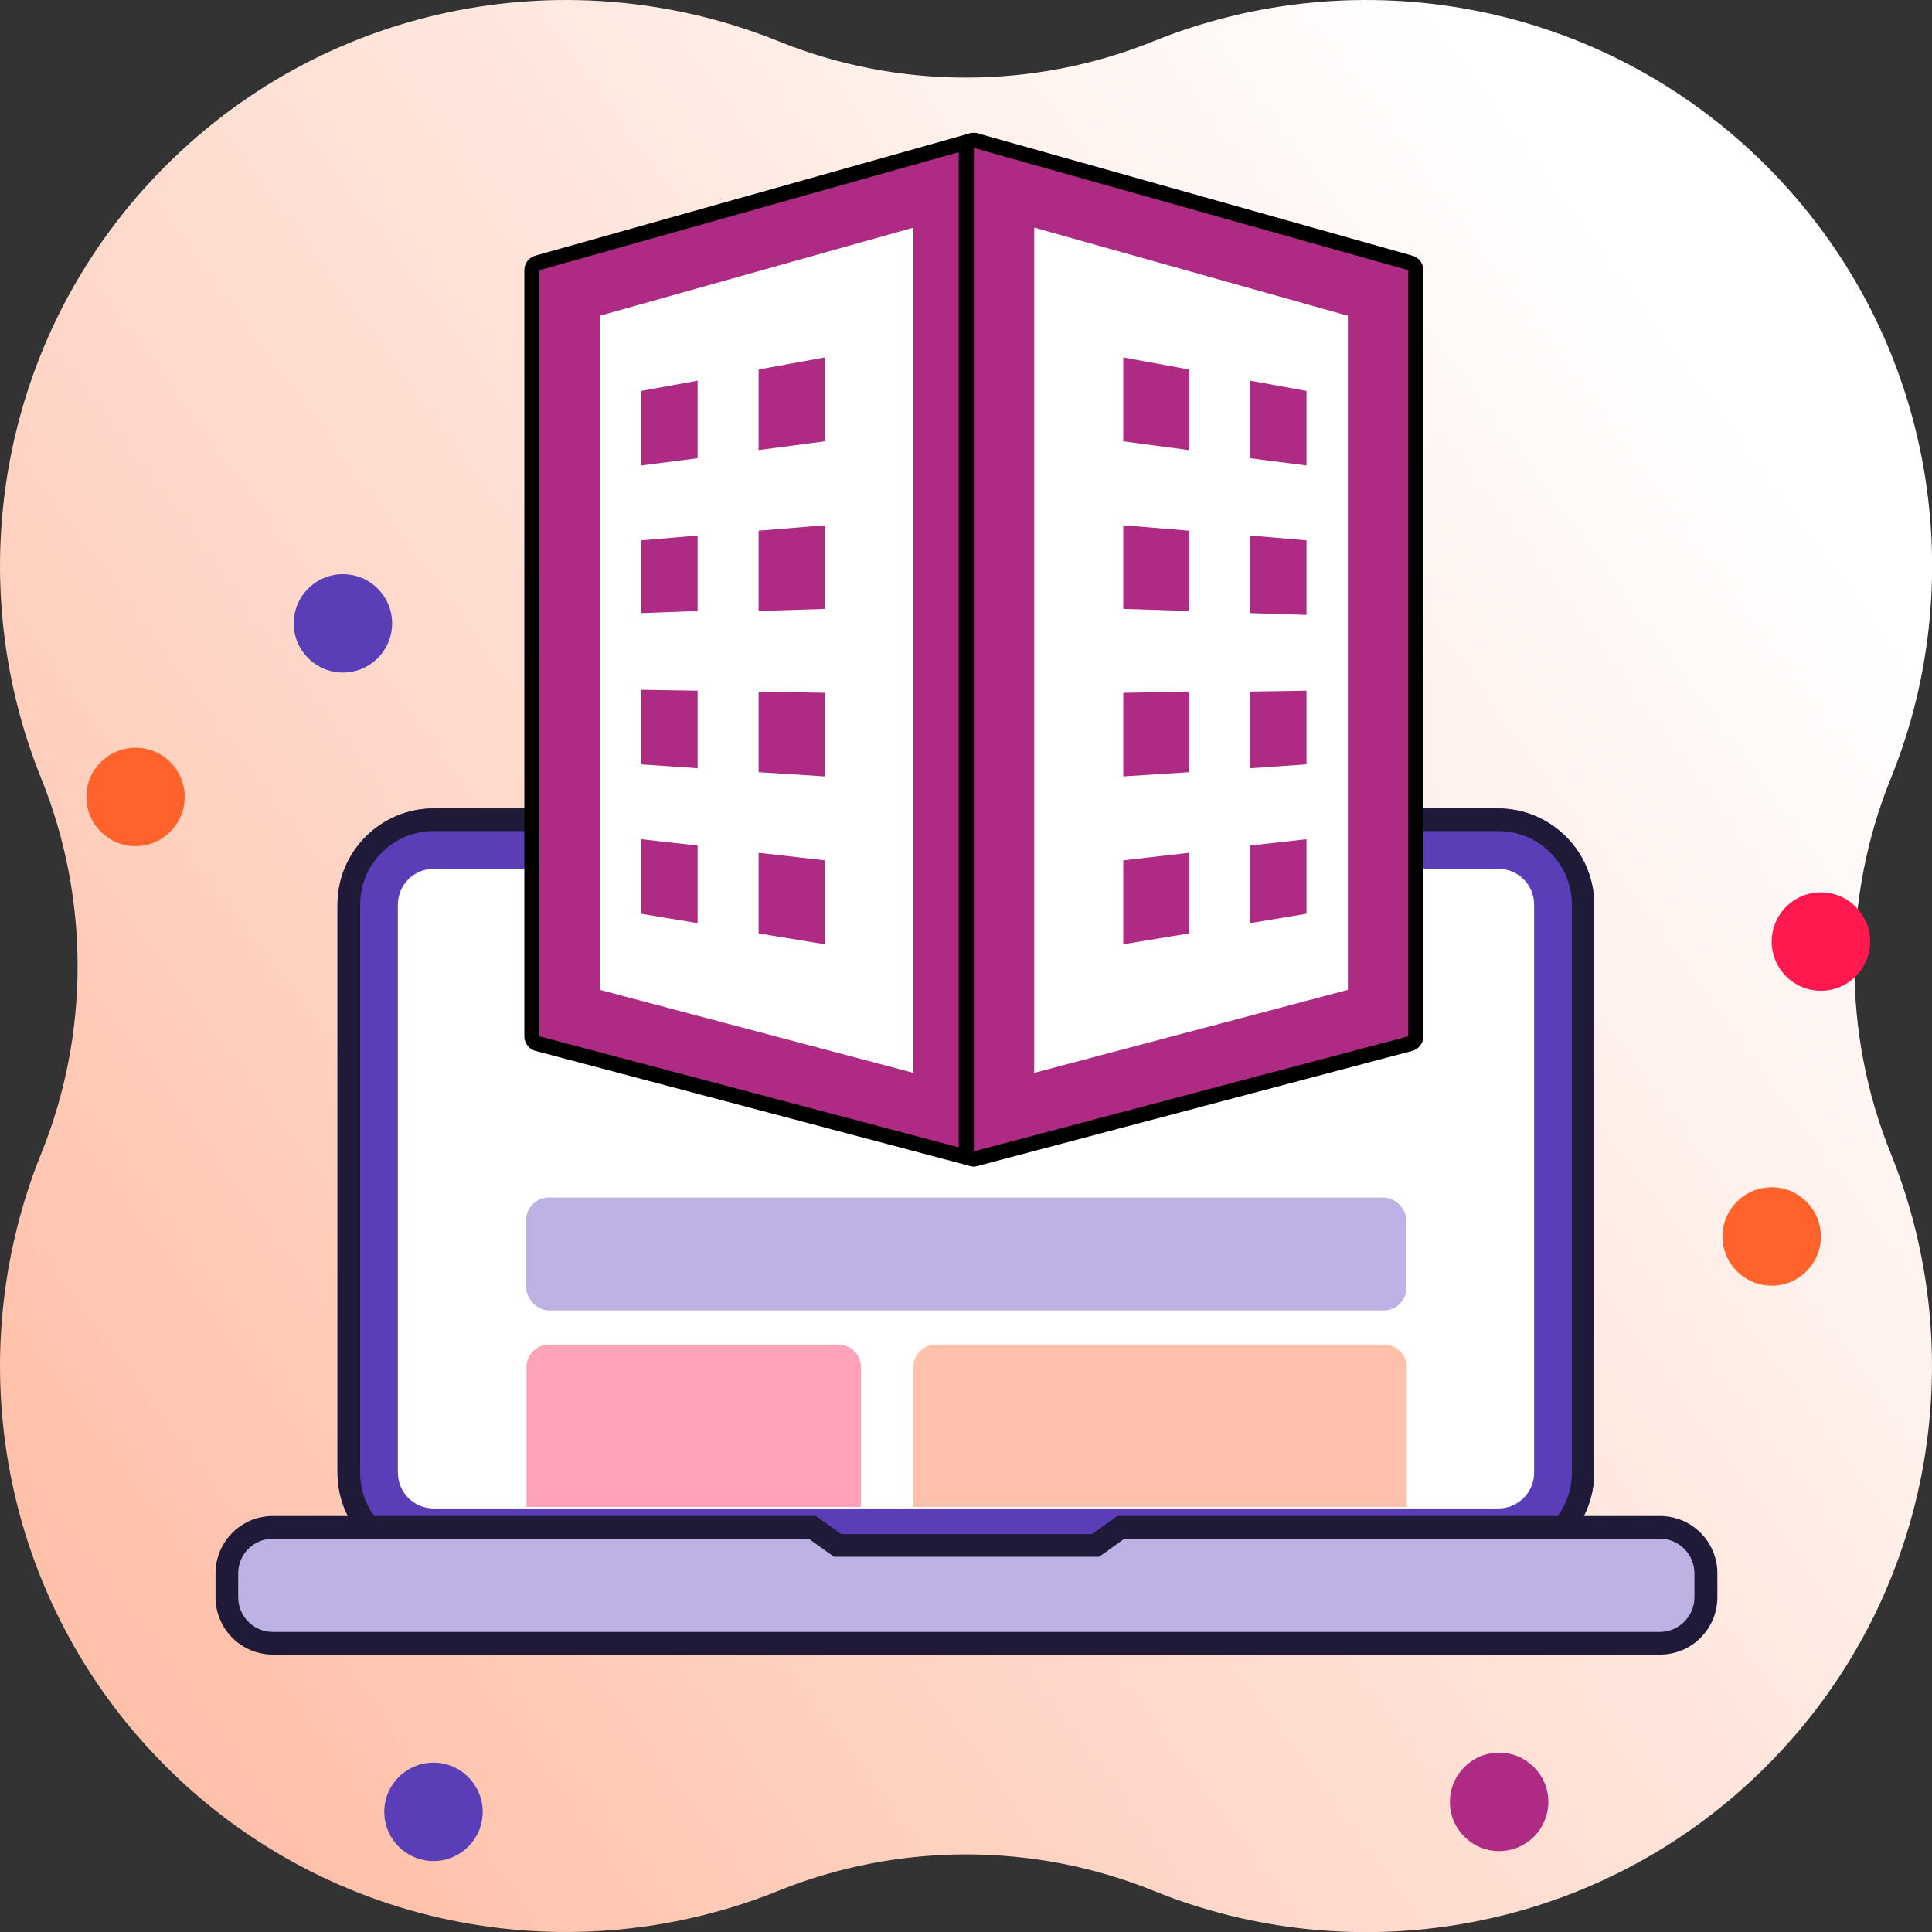
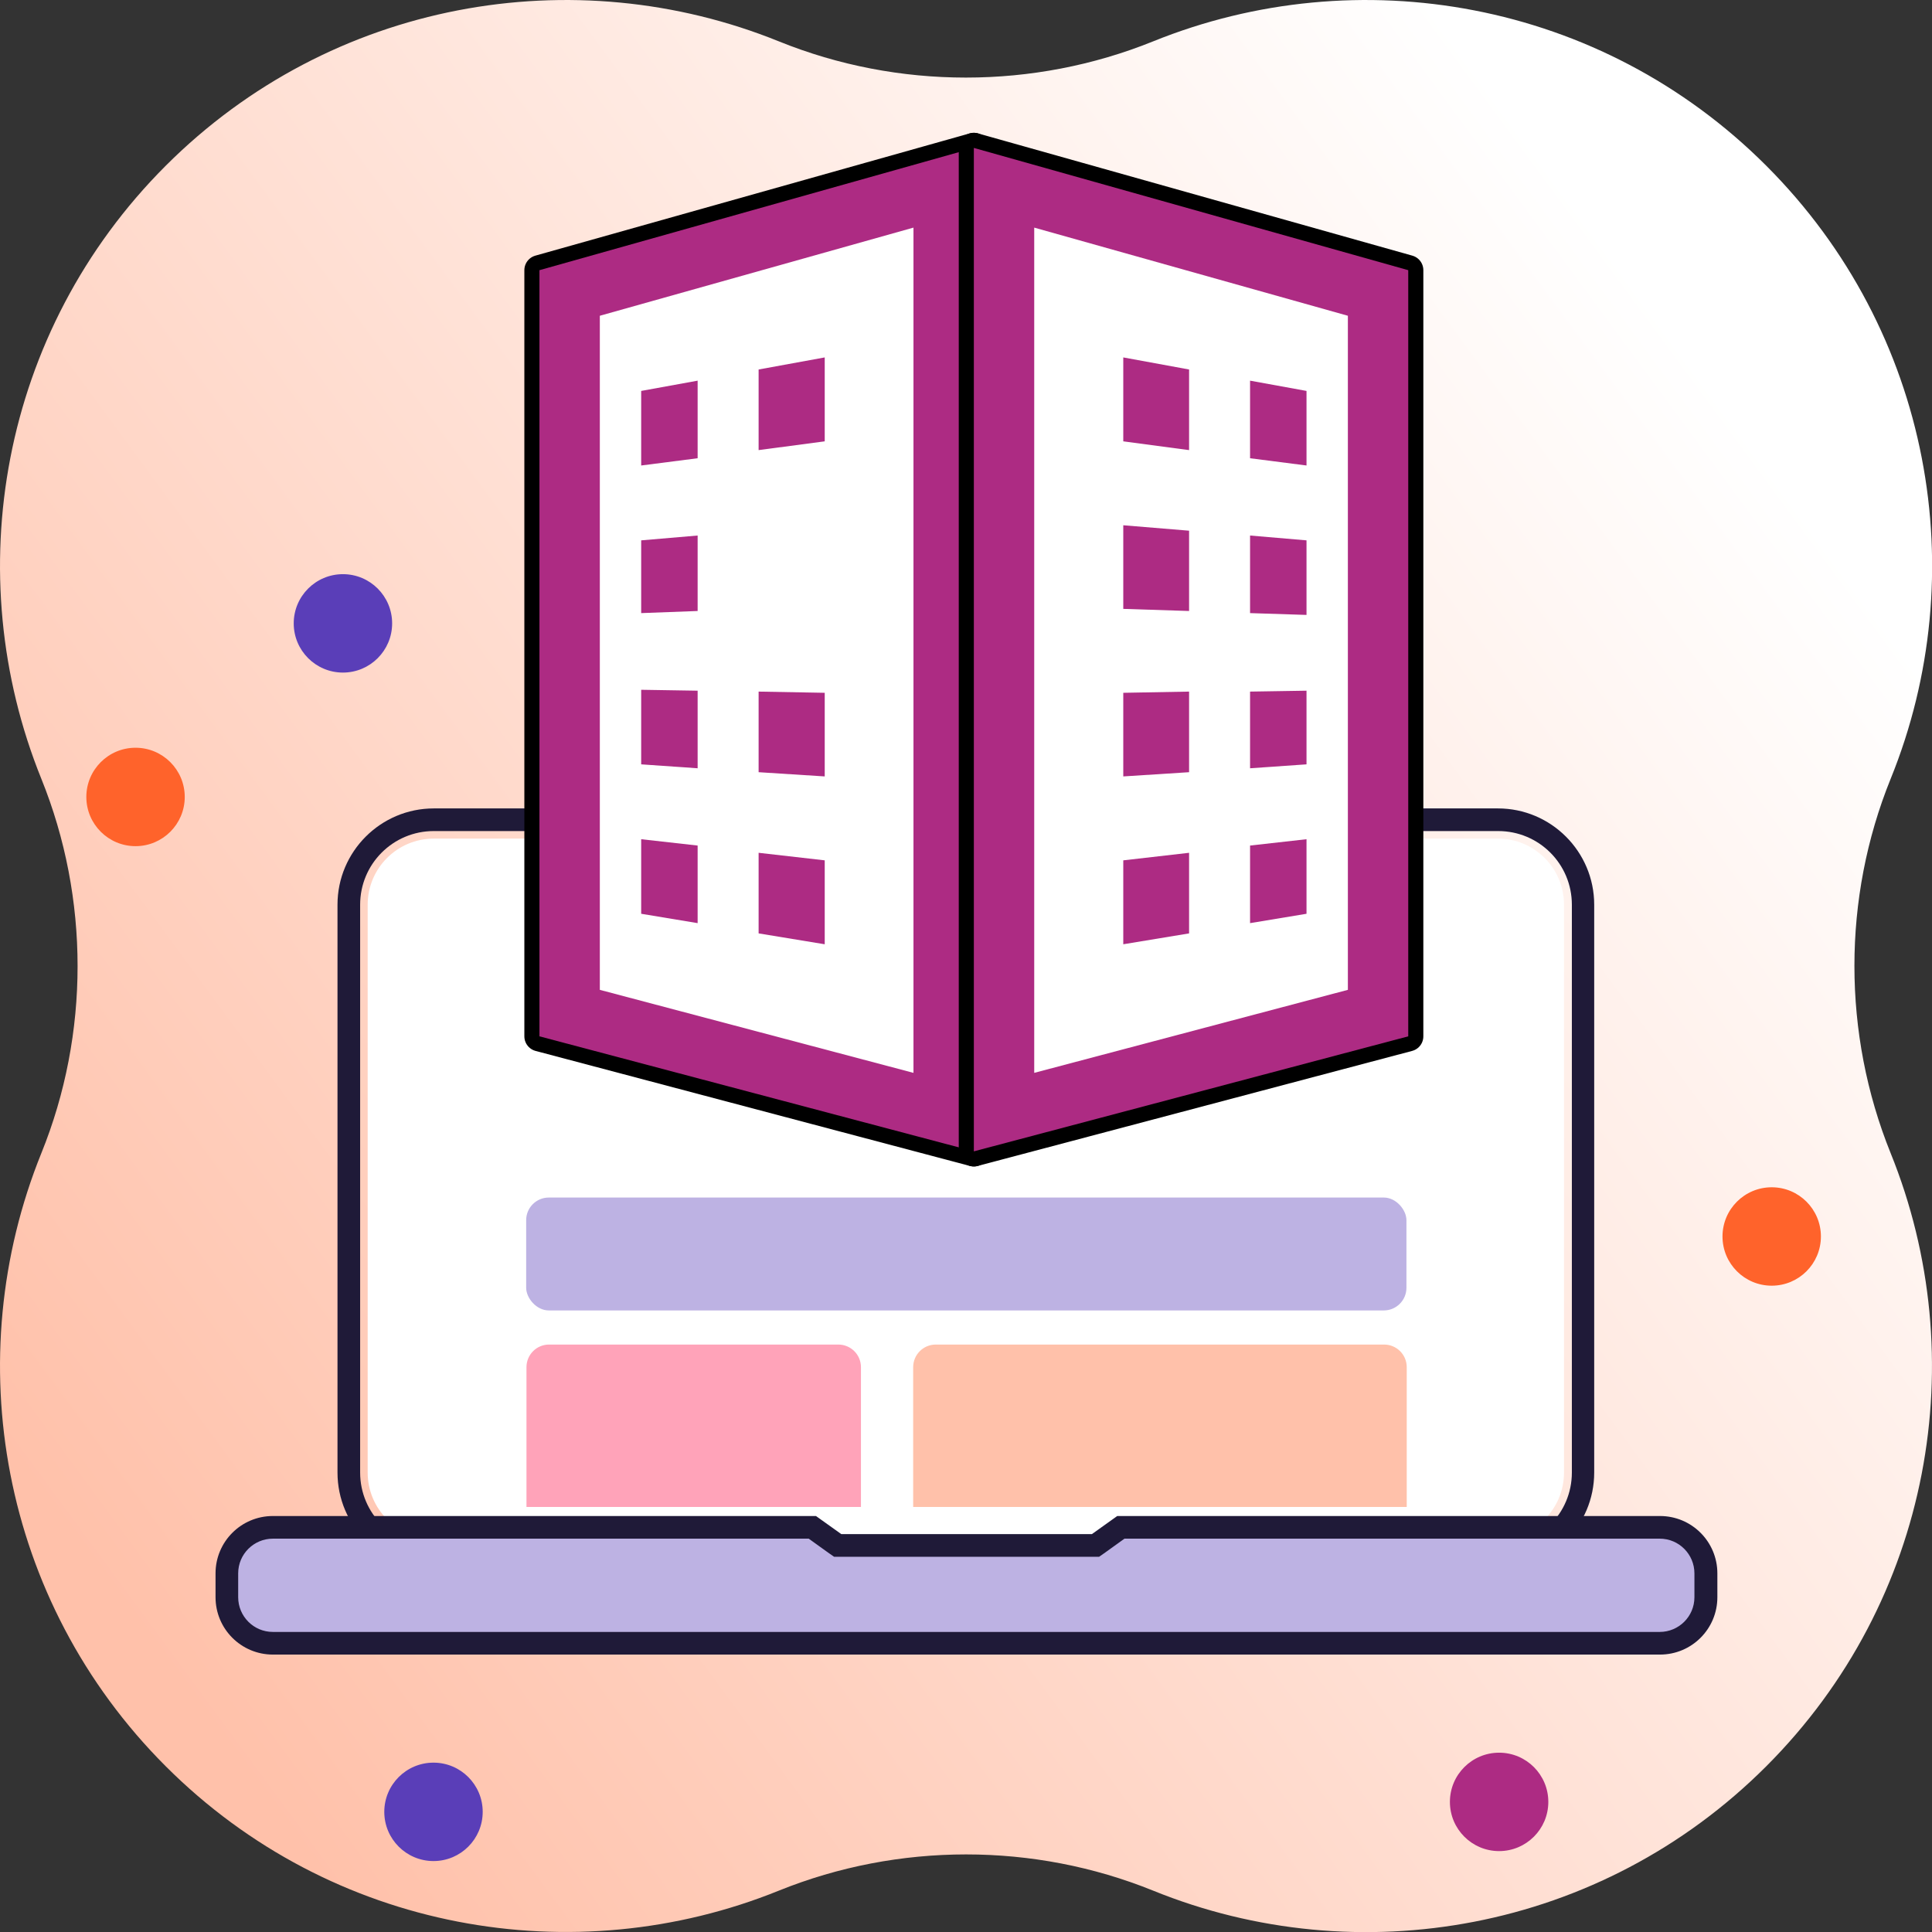
<svg xmlns="http://www.w3.org/2000/svg" id="Layer_1" viewBox="0 0 64 64">
  <rect x="0" y="0" width="64" height="64" fill="#333333" stroke="none" />
  <defs>
    <style>.cls-1{fill:url(#linear-gradient);}.cls-2{fill:none;stroke:#000;stroke-linejoin:round;}.cls-3{fill:#fff;}.cls-4{fill:#ffa3b9;}.cls-5{fill:#ffc1aa;}.cls-6{fill:#ff194f;}.cls-7{fill:#ff632b;}.cls-8{fill:#bdb2e3;}.cls-9{fill:#ad2b83;}.cls-10{fill:#1f1a38;}.cls-11{fill:#5a3eb8;}</style>
    <linearGradient id="linear-gradient" x1="57.3" y1="13.38" x2="3.63" y2="52.88" gradientUnits="userSpaceOnUse">
      <stop offset="0" stop-color="#fff" />
      <stop offset="1" stop-color="#ffc1aa" />
    </linearGradient>
  </defs>
  <path class="cls-1" d="m1.37,25.8c1.6,3.96,1.6,8.45,0,12.4C-1.37,44.97,0,53.02,5.49,58.51c5.49,5.49,13.54,6.86,20.31,4.12,3.96-1.6,8.45-1.6,12.4,0,6.77,2.75,14.82,1.37,20.31-4.12,5.49-5.49,6.86-13.54,4.12-20.31-1.6-3.96-1.6-8.45,0-12.4,2.75-6.77,1.37-14.82-4.12-20.31C53.02,0,44.97-1.37,38.2,1.37c-3.96,1.6-8.45,1.6-12.4,0C19.03-1.37,10.98,0,5.49,5.49,0,10.98-1.37,19.03,1.37,25.8Z" />
  <circle class="cls-7" cx="58.69" cy="40.96" r="1.63" />
-   <circle class="cls-6" cx="60.32" cy="31.19" r="1.63" />
  <circle class="cls-7" cx="4.49" cy="26.4" r="1.63" />
  <circle class="cls-9" cx="49.66" cy="59.69" r="1.63" />
  <circle class="cls-11" cx="14.36" cy="60.02" r="1.63" />
  <circle class="cls-11" cx="11.36" cy="20.65" r="1.63" />
  <path class="cls-3" d="m14.37,27.78h35.25c1.21,0,2.19.98,2.19,2.19v18.81c0,1.21-.98,2.19-2.19,2.19H14.37c-1.21,0-2.19-.98-2.19-2.19v-18.81c0-1.21.98-2.19,2.19-2.19Z" />
-   <path class="cls-11" d="m49.63,28.78c.66,0,1.19.53,1.19,1.19v18.81c0,.66-.53,1.19-1.19,1.19H14.37c-.66,0-1.19-.53-1.19-1.19v-18.81c0-.66.53-1.19,1.19-1.19h35.25m0-2H14.37c-1.76,0-3.19,1.43-3.19,3.19v18.81c0,1.76,1.43,3.19,3.19,3.19h35.25c1.76,0,3.19-1.43,3.19-3.19v-18.81c0-1.76-1.43-3.19-3.19-3.19h0Z" />
  <path class="cls-10" d="m49.63,27.53c1.35,0,2.44,1.09,2.44,2.44v18.81c0,1.35-1.09,2.44-2.44,2.44H14.37c-1.35,0-2.44-1.09-2.44-2.44v-18.81c0-1.35,1.09-2.44,2.44-2.44h35.25m0-.75H14.37c-1.76,0-3.19,1.43-3.19,3.19v18.81c0,1.76,1.43,3.19,3.19,3.19h35.25c1.76,0,3.19-1.43,3.19-3.19v-18.81c0-1.76-1.43-3.19-3.19-3.19h0Z" />
  <path class="cls-8" d="m9.03,54.44c-.84,0-1.53-.69-1.53-1.53v-.79c0-.84.69-1.53,1.53-1.53h17.87l.84.6h8.54l.84-.6h17.87c.84,0,1.53.69,1.53,1.53v.79c0,.84-.69,1.53-1.53,1.53H9.03Z" />
  <path class="cls-10" d="m54.98,50.97c.64,0,1.15.52,1.15,1.15v.79c0,.64-.52,1.15-1.15,1.15H9.04c-.64,0-1.15-.52-1.15-1.15v-.79c0-.64.52-1.15,1.15-1.15h17.75l.64.46.2.14h8.78l.2-.14.64-.46h17.75m0-.75h-17.99l-.84.6h-8.3l-.84-.6H9.04c-1.05,0-1.9.85-1.9,1.9v.79c0,1.05.85,1.9,1.9,1.9h45.95c1.05,0,1.9-.85,1.9-1.9v-.79c0-1.05-.85-1.9-1.9-1.9h0Z" />
  <rect class="cls-8" x="17.43" y="39.67" width="29.16" height="3.74" rx=".75" ry=".75" />
  <path class="cls-4" d="m18.18,44.54h9.59c.41,0,.75.33.75.75v4.63h-11.08v-4.63c0-.41.33-.75.75-.75Z" />
  <path class="cls-5" d="m30.99,44.54h14.86c.41,0,.75.33.75.75v4.63h-16.35v-4.63c0-.41.33-.75.75-.75Z" />
  <polygon class="cls-3" points="17.87 34.33 32.26 38.14 32.26 4.9 17.87 8.95 17.87 34.33" />
  <polygon class="cls-2" points="17.87 34.33 32.26 38.14 32.26 4.9 17.87 8.95 17.87 34.33" />
  <path class="cls-9" d="m30.26,7.54v28l-10.39-2.75V10.46l10.39-2.92m2-2.64l-14.39,4.05v25.38l14.39,3.81V4.9h0Z" />
  <polygon class="cls-3" points="46.65 34.33 32.26 38.14 32.26 4.9 46.65 8.95 46.65 34.33" />
  <polygon class="cls-2" points="46.65 34.33 32.26 38.14 32.26 4.9 46.65 8.95 46.65 34.33" />
-   <path class="cls-9" d="m34.26,7.54l10.39,2.92v22.33l-10.39,2.75V7.54m-2-2.64v33.24l14.39-3.81V8.95l-14.39-4.05h0Z" />
+   <path class="cls-9" d="m34.26,7.54l10.39,2.92v22.33l-10.39,2.75V7.54m-2-2.64v33.24l14.39-3.81V8.95h0Z" />
  <polygon class="cls-9" points="43.28 15.42 41.41 15.18 41.41 12.61 43.28 12.95 43.28 15.42" />
  <polygon class="cls-9" points="39.39 14.91 37.21 14.62 37.21 11.84 39.39 12.24 39.39 14.91" />
  <polygon class="cls-9" points="39.39 20.24 37.21 20.17 37.21 17.4 39.39 17.58 39.39 20.24" />
  <polygon class="cls-9" points="43.28 20.37 41.41 20.31 41.41 17.74 43.28 17.9 43.28 20.37" />
  <polygon class="cls-9" points="39.39 25.58 37.21 25.72 37.21 22.95 39.39 22.91 39.39 25.58" />
  <polygon class="cls-9" points="39.39 30.92 37.21 31.28 37.21 28.5 39.39 28.25 39.39 30.92" />
  <polygon class="cls-9" points="43.28 30.27 41.41 30.58 41.41 28.01 43.28 27.8 43.28 30.27" />
  <polygon class="cls-9" points="43.28 25.32 41.41 25.45 41.41 22.91 43.28 22.88 43.28 25.32" />
  <polygon class="cls-9" points="27.32 14.62 25.13 14.91 25.13 12.24 27.32 11.84 27.32 14.62" />
  <polygon class="cls-9" points="23.11 15.18 21.24 15.42 21.24 12.95 23.11 12.61 23.11 15.18" />
  <polygon class="cls-9" points="23.11 20.24 21.24 20.31 21.24 17.9 23.11 17.74 23.11 20.24" />
-   <polygon class="cls-9" points="27.32 20.17 25.13 20.24 25.13 17.58 27.32 17.4 27.32 20.17" />
  <polygon class="cls-9" points="23.11 25.45 21.24 25.32 21.24 22.85 23.11 22.88 23.11 25.45" />
  <polygon class="cls-9" points="27.32 25.72 25.13 25.58 25.13 22.91 27.32 22.95 27.32 25.72" />
  <polygon class="cls-9" points="23.11 30.58 21.24 30.27 21.24 27.8 23.11 28.01 23.11 30.58" />
  <polygon class="cls-9" points="27.32 31.28 25.13 30.92 25.13 28.25 27.32 28.5 27.32 31.28" />
</svg>